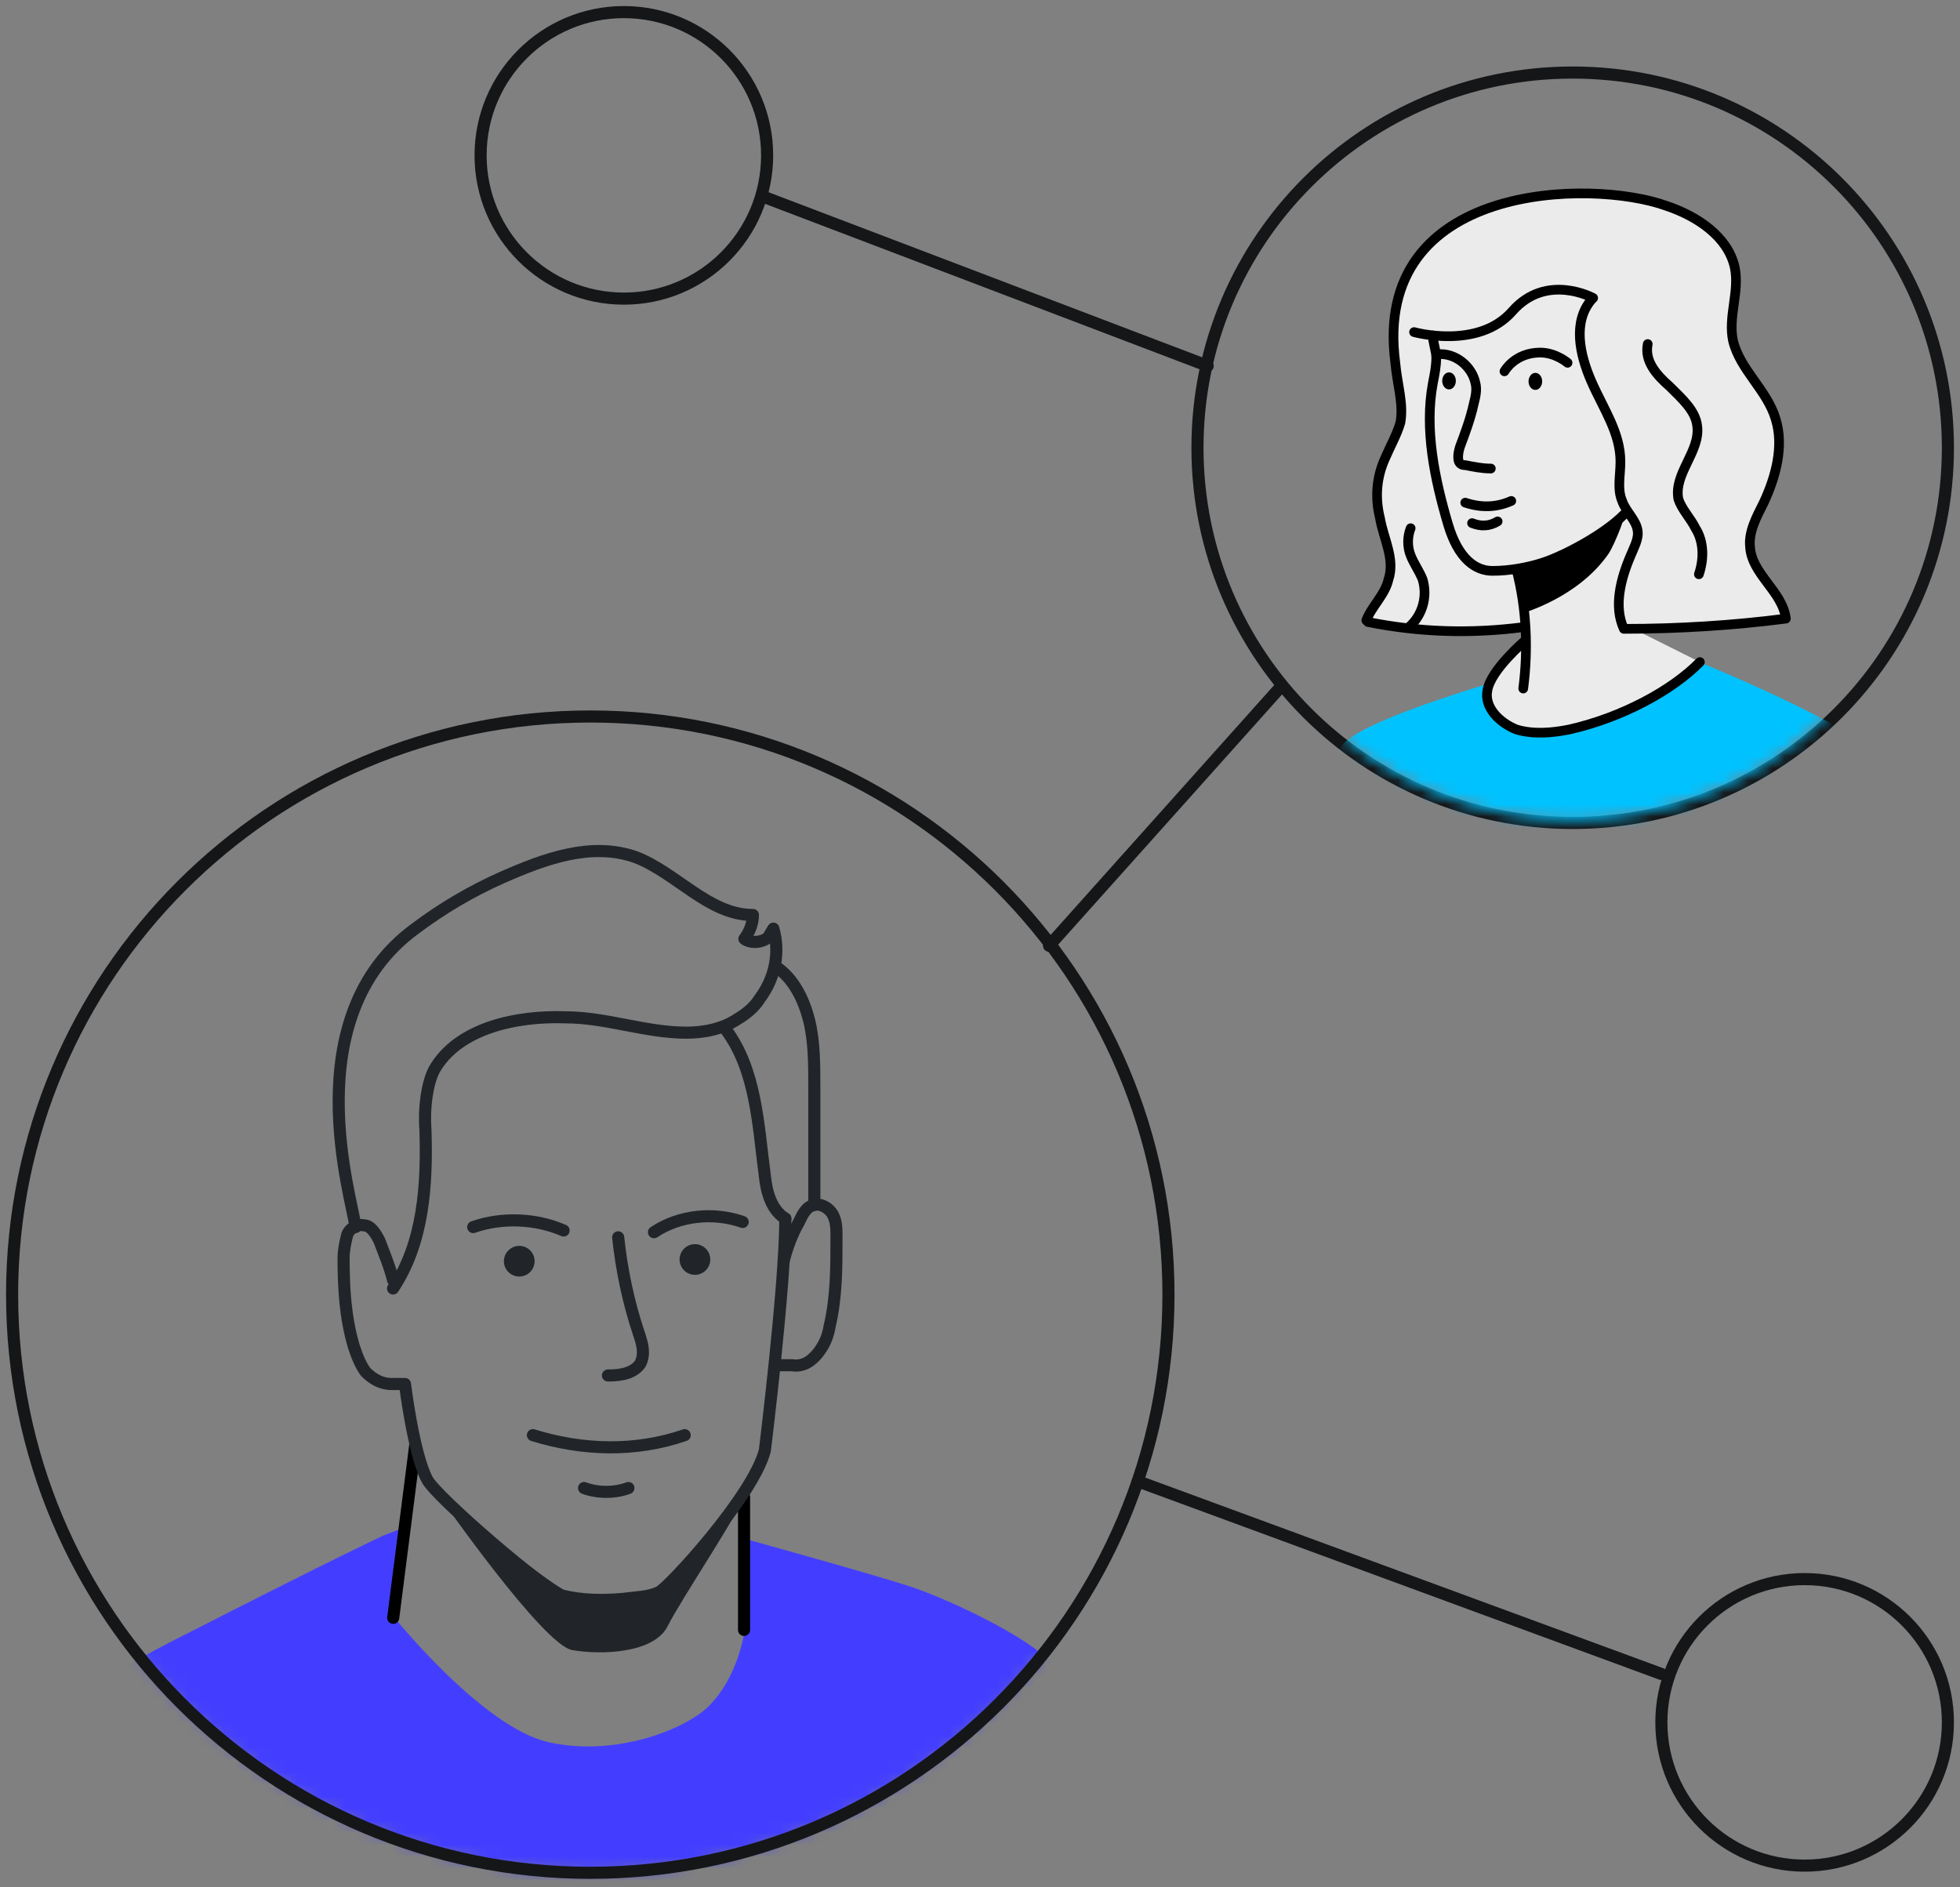
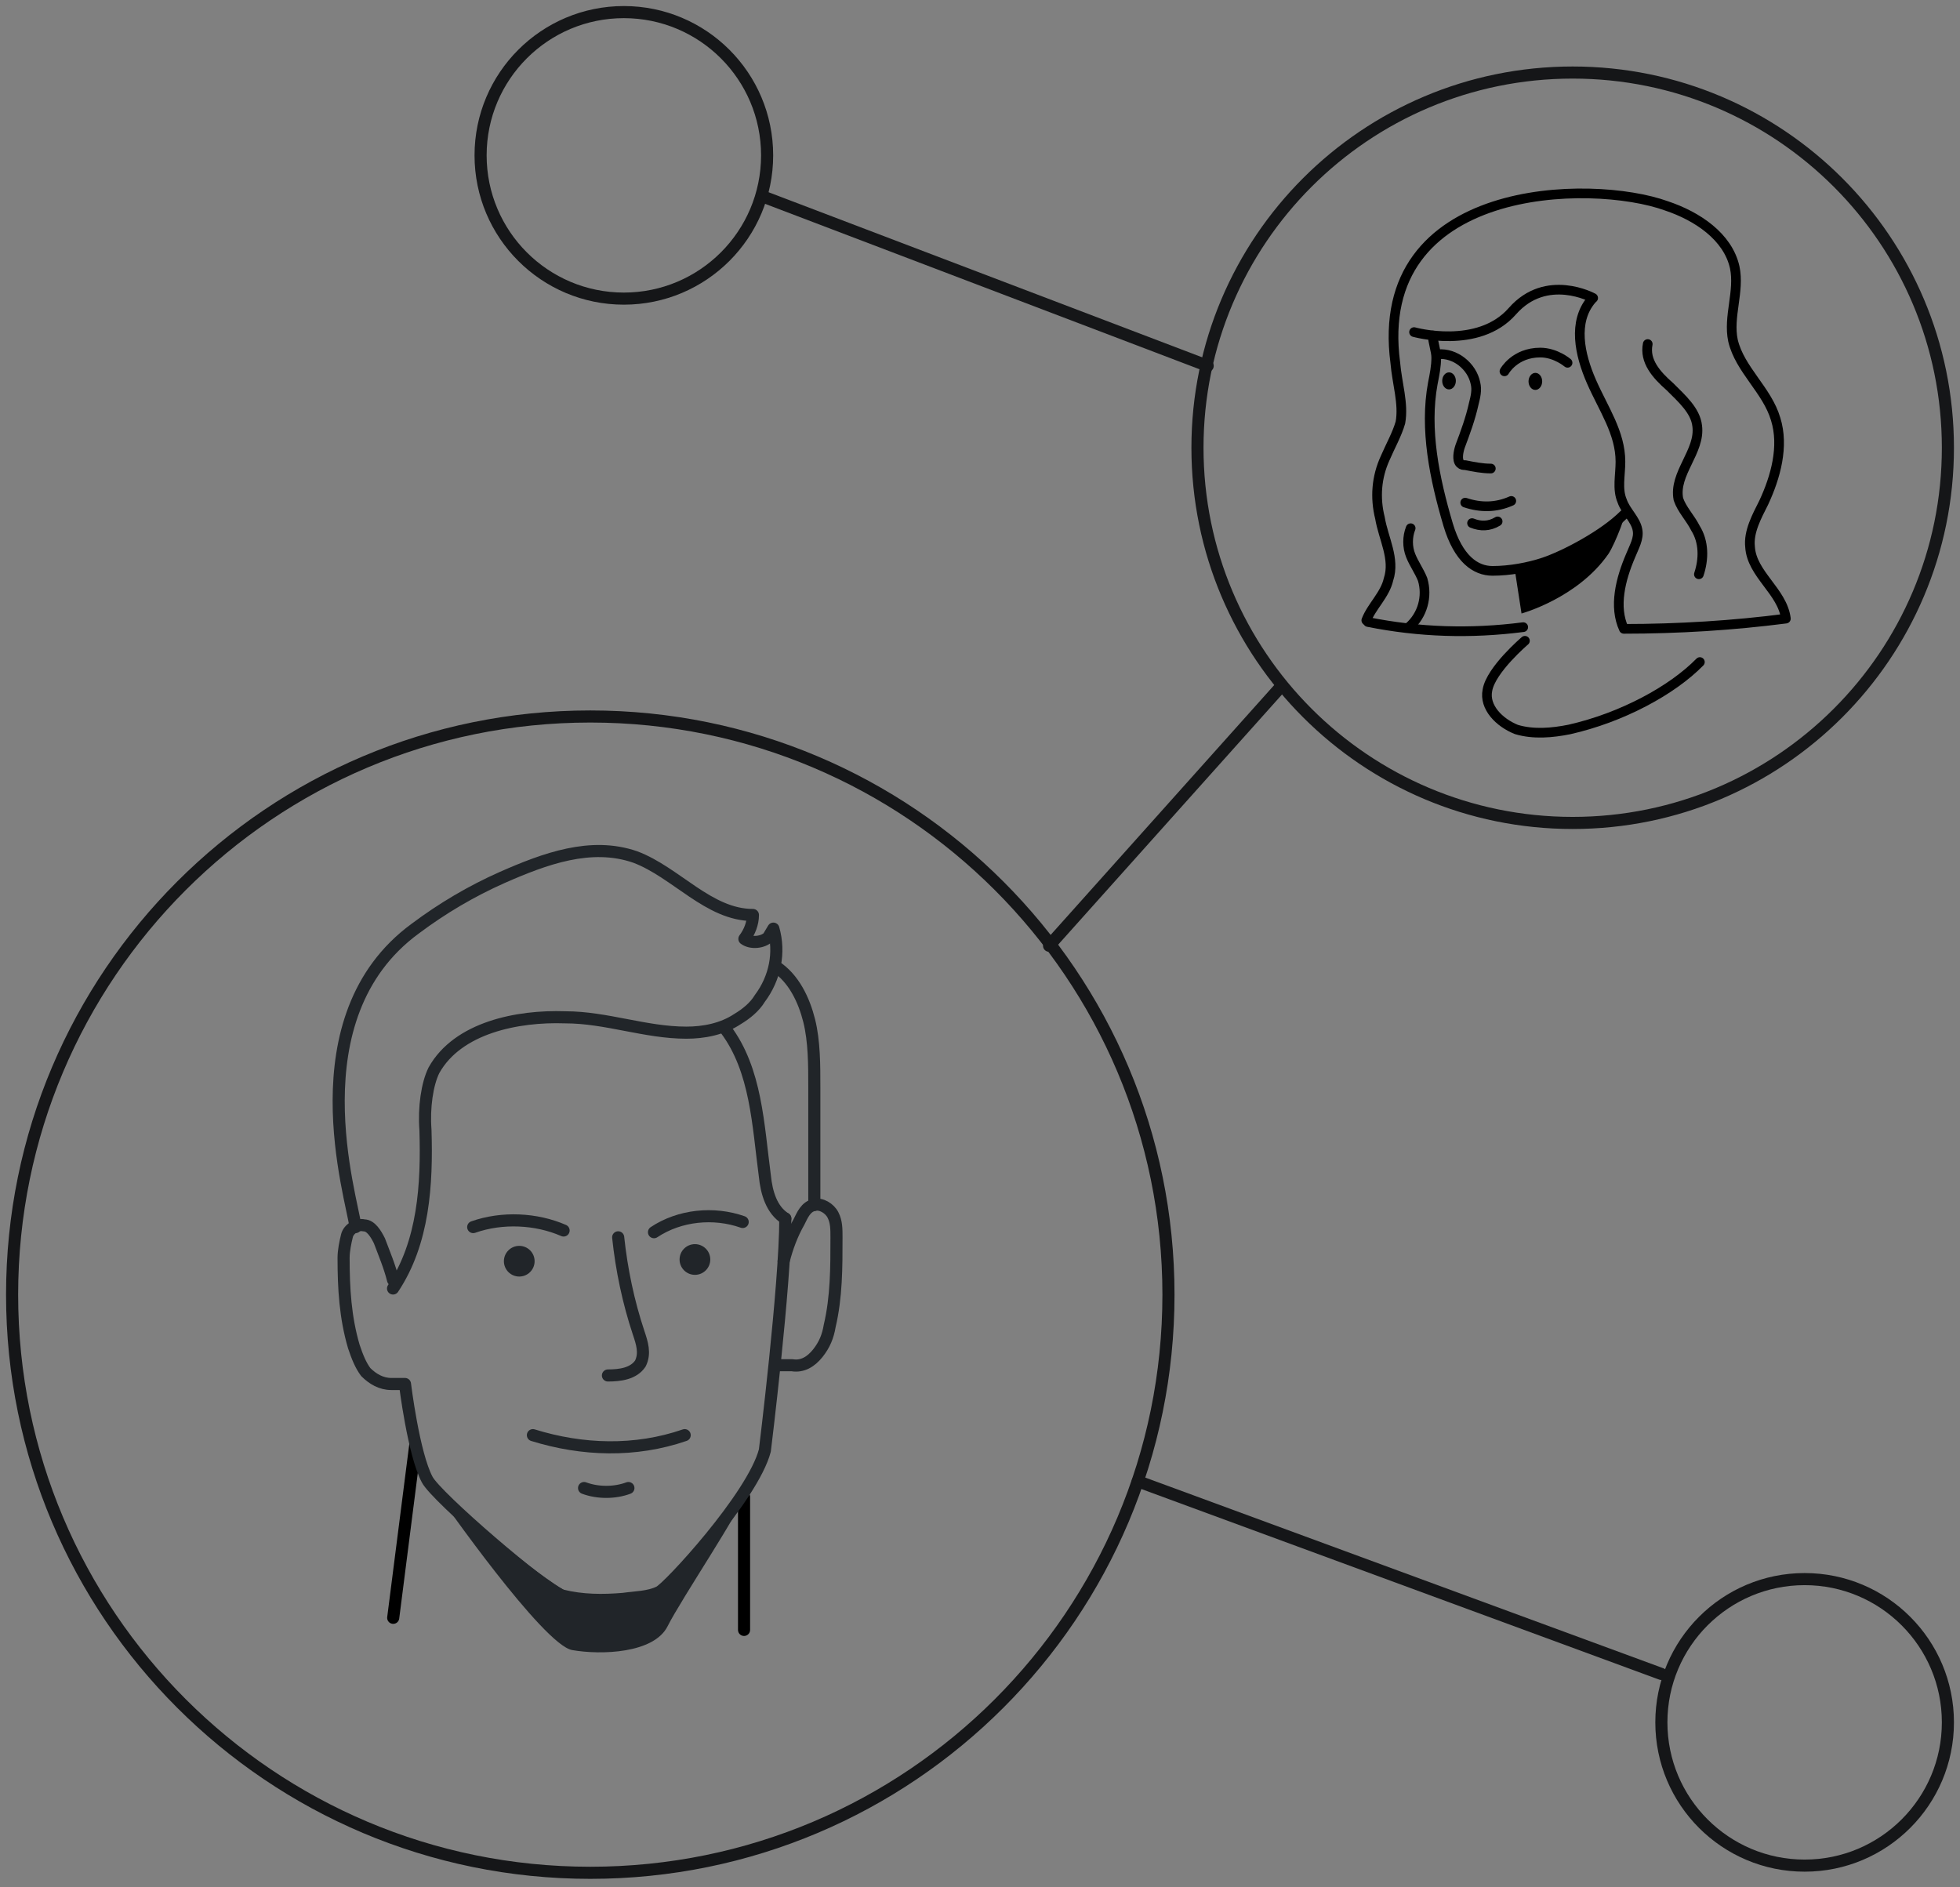
<svg xmlns="http://www.w3.org/2000/svg" width="162" height="156" viewBox="0 0 162 156" fill="none">
  <rect x="0" y="0" width="162" height="156" fill="#808080" stroke="none" />
  <g clip-path="url(#clip0_10670_26882)">
    <mask id="mask0_10670_26882" style="mask-type:luminance" maskUnits="userSpaceOnUse" x="1" y="59" width="96" height="96">
      <path d="M48.79 154.803C75.184 154.803 96.58 133.407 96.58 107.013C96.58 80.62 75.184 59.223 48.79 59.223C22.396 59.223 1 80.62 1 107.013C1 133.407 22.396 154.803 48.79 154.803Z" fill="white" />
    </mask>
    <g mask="url(#mask0_10670_26882)">
-       <path d="M116.504 198.133C115.376 197.992 109.174 198.133 107.059 196.3C104.944 194.467 103.958 191.507 103.535 190.097C102.971 188.688 97.473 170.221 96.345 166.133C95.218 162.044 89.297 141.463 87.887 138.644C86.478 135.824 78.301 132.159 75.341 131.172C72.381 130.185 61.667 127.225 61.667 127.225C61.667 127.225 63.218 136.388 58.566 141.04C56.733 142.873 50.953 145.269 45.315 144C39.817 142.732 32.486 133.569 32.486 133.569L33.473 126.238L31.64 126.943C31.64 126.943 28.257 128.494 14.442 135.542C0.627 142.591 1.755 146.397 1.332 147.948C0.909 149.498 1.755 166.555 2.46 175.014C3.165 183.331 7.394 209.833 7.394 209.833L21.773 209.269L26.143 215.049C26.143 215.049 26.988 215.472 41.226 217.727C55.464 219.983 80.416 212.793 80.416 212.793C80.416 212.793 80.557 213.921 80.416 210.115C80.275 206.309 84.645 201.939 84.645 201.939C85.35 201.093 85.773 201.093 85.773 201.093L103.958 200.388L113.544 203.348L114.671 204.053C113.966 200.106 119.182 198.274 119.182 198.274C119.182 198.274 117.632 198.274 116.504 198.133ZM76.046 199.119L78.865 184.036L85.35 201.093L76.046 199.119Z" fill="#433EFF" />
      <path d="M32.5 133.723L34.319 119.472M61.498 123.723L61.498 134.723" stroke="black" stroke-miterlimit="10" stroke-linecap="round" stroke-linejoin="round" />
      <path d="M61.244 123.983C61.526 124.406 56.31 132.159 55.182 134.415C54.055 136.67 49.685 136.811 47.288 136.389C44.892 135.966 36.434 123.842 36.434 123.842C36.434 123.842 42.777 128.635 43.059 128.917C43.482 129.199 46.442 131.596 47.852 132.018C49.262 132.3 54.337 131.596 54.337 131.596C54.337 131.596 56.169 130.186 57.015 129.481C57.861 128.776 61.244 123.983 61.244 123.983Z" fill="#212529" />
      <path d="M59.975 85.075C62.513 88.459 62.654 92.969 63.218 97.198C63.359 98.608 63.782 100.018 64.909 100.723" stroke="#212529" stroke-miterlimit="10" stroke-linecap="round" stroke-linejoin="round" />
      <path d="M29.385 101.427C29.103 99.031 24.31 84.088 34.319 76.758C36.575 75.066 38.971 73.656 41.508 72.529C45.033 70.978 48.839 69.568 52.504 70.837C55.887 72.106 58.566 75.63 62.231 75.63C62.231 76.335 61.949 77.04 61.526 77.604C62.09 78.026 63.077 77.885 63.5 77.463L63.922 76.758C64.486 78.731 64.064 80.846 62.795 82.537C62.372 83.242 61.667 83.806 60.962 84.229C59.693 85.075 58.143 85.357 56.733 85.357C53.35 85.357 50.108 84.088 46.724 84.088C42.777 83.947 37.843 84.934 35.87 88.458C35.306 89.586 35.024 91.559 35.165 93.392C35.306 97.903 35.024 102.696 32.486 106.502" stroke="#212529" stroke-miterlimit="10" stroke-linecap="round" stroke-linejoin="round" />
      <path d="M32.486 105.798C32.204 104.67 31.782 103.683 31.358 102.555C31.077 101.991 30.654 101.287 30.09 101.287C29.526 101.146 28.821 101.568 28.68 102.132C28.539 102.696 28.398 103.401 28.398 103.965C28.398 106.502 28.539 108.899 29.244 111.295C29.526 112.141 29.808 112.846 30.231 113.41C30.795 113.974 31.5 114.397 32.345 114.397L33.473 114.397C33.473 114.397 34.178 120.176 35.306 122.291C36.011 123.701 45.033 131.454 46.442 131.877C48.134 132.3 49.825 132.3 51.517 132.159C52.504 132.018 53.632 132.018 54.477 131.595C55.182 131.313 62.231 123.701 63.218 119.894C63.218 119.894 64.909 106.22 64.909 100.723" stroke="#212529" stroke-miterlimit="10" stroke-linecap="round" stroke-linejoin="round" />
      <path d="M56.592 118.626C52.504 120.036 48.134 119.895 44.046 118.626" stroke="#212529" stroke-miterlimit="10" stroke-linecap="round" stroke-linejoin="round" />
      <path d="M51.094 102.273C51.376 104.952 51.94 107.63 52.786 110.168C53.068 111.014 53.35 111.859 52.927 112.705C52.363 113.551 51.235 113.692 50.248 113.692" stroke="#212529" stroke-miterlimit="10" stroke-linecap="round" stroke-linejoin="round" />
      <path d="M57.438 105.375C58.139 105.375 58.707 104.807 58.707 104.106C58.707 103.405 58.139 102.837 57.438 102.837C56.737 102.837 56.169 103.405 56.169 104.106C56.169 104.807 56.737 105.375 57.438 105.375Z" fill="#212529" />
      <path d="M42.918 105.516C43.619 105.516 44.187 104.948 44.187 104.247C44.187 103.547 43.619 102.979 42.918 102.979C42.217 102.979 41.649 103.547 41.649 104.247C41.649 104.948 42.217 105.516 42.918 105.516Z" fill="#212529" />
      <path d="M46.583 101.709C44.328 100.723 41.508 100.582 39.112 101.427" stroke="#212529" stroke-miterlimit="10" stroke-linecap="round" stroke-linejoin="round" />
      <path d="M61.385 101.005C58.989 100.159 56.169 100.441 54.055 101.85" stroke="#212529" stroke-miterlimit="10" stroke-linecap="round" stroke-linejoin="round" />
      <path d="M64.768 104.247C65.05 103.119 65.473 101.992 66.037 101.005C66.319 100.441 66.601 99.736 67.306 99.595C67.87 99.454 68.575 99.877 68.856 100.441C69.138 101.005 69.138 101.569 69.138 102.274C69.138 104.811 69.138 107.208 68.575 109.604C68.434 110.45 68.152 111.155 67.588 111.86C67.024 112.564 66.319 112.987 65.473 112.846L64.346 112.846" stroke="#212529" stroke-miterlimit="10" stroke-linecap="round" stroke-linejoin="round" />
      <path d="M64.063 79.859C65.614 80.846 66.46 82.679 66.883 84.37C67.306 86.062 67.306 88.036 67.306 89.868C67.306 93.111 67.306 96.353 67.306 99.595" stroke="#212529" stroke-miterlimit="10" stroke-linecap="round" stroke-linejoin="round" />
      <path d="M48.275 122.996C49.403 123.419 50.812 123.419 51.94 122.996" stroke="#212529" stroke-miterlimit="10" stroke-linecap="round" stroke-linejoin="round" />
      <path d="M22.76 149.217C28.68 163.314 34.46 177.411 40.381 191.508C38.266 191.508 36.293 192.776 34.883 194.468C33.473 196.16 32.627 198.133 31.782 200.107" stroke="#EBEBEB" stroke-miterlimit="10" stroke-linecap="round" stroke-linejoin="round" />
      <path d="M-0.641 148.511C-0.923 157.11 -0.359 166.837 0.486 175.295C1.191 182.485 2.037 189.674 3.024 197.005C3.588 201.516 4.574 207.718 4.856 209.128" stroke="#EBEBEB" stroke-miterlimit="10" stroke-linecap="round" stroke-linejoin="round" />
      <path d="M83.659 150.203C81.967 166.697 76.328 197.005 75.905 198.978" stroke="#EBEBEB" stroke-miterlimit="10" stroke-linecap="round" stroke-linejoin="round" />
    </g>
    <path d="M48.788 154.8C75.181 154.8 96.577 133.405 96.577 107.012C96.577 80.619 75.181 59.223 48.788 59.223C22.396 59.223 1 80.619 1 107.012C1 133.405 22.396 154.8 48.788 154.8Z" stroke="#151618" stroke-miterlimit="10" stroke-linecap="round" stroke-linejoin="round" />
    <path d="M129.987 68.022C147.115 68.022 161 54.138 161 37.009C161 19.881 147.115 5.996 129.987 5.996C112.859 5.996 98.974 19.881 98.974 37.009C98.974 54.137 112.859 68.022 129.987 68.022Z" stroke="#151618" stroke-miterlimit="10" stroke-linecap="round" stroke-linejoin="round" />
    <path d="M86.709 78.172L105.881 56.745" stroke="#151618" stroke-miterlimit="10" stroke-linecap="round" stroke-linejoin="round" />
    <path d="M99.819 30.243L62.998 16.223" stroke="#151618" stroke-miterlimit="10" stroke-linecap="round" stroke-linejoin="round" />
    <path d="M51.564 24.683C58.103 24.683 63.405 19.381 63.405 12.841C63.405 6.302 58.103 1 51.564 1C45.024 1 39.722 6.302 39.722 12.841C39.722 19.381 45.024 24.683 51.564 24.683Z" stroke="#151618" stroke-miterlimit="10" stroke-linecap="round" stroke-linejoin="round" />
    <path d="M149.159 154.207C155.698 154.207 161 148.906 161 142.366C161 135.826 155.698 130.524 149.159 130.524C142.619 130.524 137.317 135.826 137.317 142.366C137.317 148.906 142.619 154.207 149.159 154.207Z" stroke="#151618" stroke-miterlimit="10" stroke-linecap="round" stroke-linejoin="round" />
    <path d="M137.317 138.365L94.04 122.436" stroke="#151618" stroke-miterlimit="10" stroke-linecap="round" stroke-linejoin="round" />
    <mask id="mask1_10670_26882" style="mask-type:luminance" maskUnits="userSpaceOnUse" x="100" y="7" width="60" height="61">
      <path d="M129.987 67.767C146.492 67.767 159.872 54.387 159.872 37.882C159.872 21.376 146.492 7.996 129.987 7.996C113.481 7.996 100.101 21.376 100.101 37.882C100.101 54.387 113.481 67.767 129.987 67.767Z" fill="white" />
    </mask>
    <g mask="url(#mask1_10670_26882)">
-       <path d="M134.5 51.723L147.608 51.133C147.608 51.133 146.903 49.441 146.199 48.313C145.494 47.186 144.648 46.058 144.648 45.212C144.648 44.366 146.903 39.009 147.044 37.741C147.185 36.472 147.044 34.216 146.058 32.807C145.071 31.397 143.52 29.424 143.379 28.155C143.238 26.886 143.943 23.08 143.097 20.965C142.11 18.851 138.586 17.018 134.498 16.172C130.41 15.467 124.489 16.595 122.798 17.3C121.106 18.005 117.441 20.542 116.736 22.234C116.031 23.926 115.326 26.322 115.326 27.732C115.326 29.142 116.031 31.961 116.031 33.512C115.89 34.921 114.903 36.613 114.48 38.446C114.058 40.137 113.776 41.406 114.199 42.956C114.621 44.507 115.326 46.199 115.044 47.327C114.762 48.454 113.071 51.415 113.071 51.415C113.071 51.415 117.159 52.542 119.696 52.401C122.234 52.261 126.181 51.978 126.181 51.978L125.899 53.106C125.899 53.106 122.798 55.926 123.08 56.913C122.5 58.223 123.784 61.846 130.692 60.155C137.599 58.463 140.5 54.723 140.5 54.723L134.5 51.723Z" fill="#EBEBEB" />
-       <path d="M107.15 69.6C107.009 68.896 109.405 63.398 110.956 61.565C112.366 59.874 119.414 57.618 123.08 56.49C123.08 56.49 122.798 60.297 126.463 60.578C130.128 60.86 133.934 58.746 135.344 58.323C137.458 57.618 140.278 54.658 140.278 54.658C140.278 54.658 153.247 59.874 156.489 63.257C158.886 65.794 158.886 69.46 158.886 69.46L107.15 69.6Z" fill="#00C2FF" />
      <path d="M125.194 47.045L125.758 50.71C125.758 50.71 130.41 49.442 132.947 45.776C133.511 44.931 134.639 41.97 134.216 42.393C131.256 45.635 125.194 47.045 125.194 47.045Z" fill="black" />
      <path d="M118.428 27.732C118.428 28.296 118.71 29.001 118.71 29.565C118.71 30.27 118.569 30.975 118.428 31.68C117.723 35.486 118.569 39.574 119.696 43.38C120.542 46.199 121.952 47.186 123.362 47.186C124.771 47.186 126.322 46.904 127.591 46.481C129.282 45.917 132.525 44.226 134.216 42.534" stroke="black" stroke-width="0.8" stroke-miterlimit="10" stroke-linecap="round" stroke-linejoin="round" />
-       <path d="M125.335 47.045C126.181 50.288 126.322 53.671 125.899 56.913" stroke="black" stroke-width="0.8" stroke-miterlimit="10" stroke-linecap="round" stroke-linejoin="round" />
      <path d="M140.5 54.723C138.221 57.054 134.075 59.31 129.705 60.297C128.295 60.579 126.745 60.72 125.335 60.297C123.925 59.733 122.657 58.464 122.939 57.054C123.221 55.363 126.04 52.966 126.04 52.966" stroke="black" stroke-width="0.8" stroke-miterlimit="10" stroke-linecap="round" stroke-linejoin="round" />
      <path d="M127.466 31.529C127.468 31.14 127.218 30.822 126.907 30.82C126.595 30.818 126.341 31.132 126.338 31.521C126.335 31.91 126.586 32.228 126.897 32.23C127.209 32.232 127.463 31.918 127.466 31.529Z" fill="black" />
      <path d="M120.33 31.487C120.333 31.098 120.083 30.78 119.771 30.778C119.46 30.776 119.205 31.09 119.203 31.479C119.2 31.869 119.45 32.186 119.762 32.188C120.073 32.19 120.328 31.876 120.33 31.487Z" fill="black" />
      <path d="M131.538 24.772C129.987 26.604 130.551 29.283 131.538 31.538C132.525 33.794 133.934 35.767 133.934 38.164C133.934 39.291 133.652 40.419 134.075 41.406C134.357 42.252 135.203 42.957 135.344 43.802C135.485 44.507 135.062 45.212 134.78 45.917C133.934 47.891 133.37 50.146 134.216 51.979C138.727 51.979 143.238 51.697 147.608 51.133C147.326 48.877 144.789 47.468 144.648 45.212C144.507 43.943 145.212 42.675 145.776 41.547C146.763 39.432 147.467 36.895 146.763 34.639C146.058 32.243 143.802 30.551 143.238 28.155C142.815 26.181 143.802 24.067 143.379 22.093C142.815 19.556 140.278 17.864 137.741 17.018C131.538 14.763 113.353 15.045 115.326 29.987C115.467 31.679 116.031 33.371 115.749 34.921C115.467 35.908 114.903 36.895 114.481 37.882C113.776 39.432 113.635 41.124 114.058 42.816C114.34 44.507 115.326 46.199 114.763 47.891C114.481 49.159 113.353 50.146 112.93 51.274" stroke="black" stroke-width="0.8" stroke-miterlimit="10" stroke-linecap="round" stroke-linejoin="round" />
      <path d="M113.071 51.415C117.3 52.261 121.529 52.402 125.899 51.838" stroke="black" stroke-width="0.8" stroke-miterlimit="10" stroke-linecap="round" stroke-linejoin="round" />
      <path d="M131.679 24.631C131.679 24.631 127.82 22.51 125 25.723C122.181 28.937 116.877 27.45 116.877 27.45" stroke="black" stroke-width="0.8" stroke-miterlimit="10" stroke-linecap="round" stroke-linejoin="round" />
      <path d="M136.19 28.437C135.908 29.847 136.895 30.974 138.022 31.961C139.009 32.948 140.137 33.935 140.278 35.203C140.56 37.318 138.304 39.151 138.727 41.265C139.009 42.111 139.714 42.816 140.137 43.662C140.842 44.789 140.842 46.199 140.419 47.468" stroke="black" stroke-width="0.8" stroke-miterlimit="10" stroke-linecap="round" stroke-linejoin="round" />
      <path d="M116.454 51.837C117.582 50.851 118.005 49.3 117.582 47.89C117.3 47.185 116.877 46.621 116.595 45.917C116.313 45.212 116.313 44.366 116.595 43.661" stroke="black" stroke-width="0.8" stroke-miterlimit="10" stroke-linecap="round" stroke-linejoin="round" />
      <path d="M124.348 30.692C124.348 30.692 125.194 29.142 127.309 29.142C128.577 29.142 129.564 29.987 129.564 29.987" stroke="black" stroke-width="0.8" stroke-miterlimit="10" stroke-linecap="round" stroke-linejoin="round" />
      <path d="M118.85 29.283C120.26 29.142 121.67 30.27 121.952 31.679C122.093 32.243 121.952 32.807 121.811 33.371C121.529 34.64 121.106 35.767 120.683 36.895C120.542 37.318 120.401 38.023 120.683 38.305C120.824 38.446 120.965 38.446 121.106 38.446C121.811 38.587 122.516 38.728 123.221 38.728" stroke="black" stroke-width="0.8" stroke-miterlimit="10" stroke-linecap="round" stroke-linejoin="round" />
      <path d="M121.106 41.547C122.375 41.97 123.643 41.97 124.912 41.406" stroke="black" stroke-width="0.8" stroke-miterlimit="10" stroke-linecap="round" stroke-linejoin="round" />
      <path d="M121.67 43.239C122.375 43.521 123.08 43.521 123.784 43.098" stroke="black" stroke-width="0.8" stroke-miterlimit="10" stroke-linecap="round" stroke-linejoin="round" />
    </g>
  </g>
  <defs>
    <clipPath id="clip0_10670_26882">
      <rect width="162" height="156" fill="white" />
    </clipPath>
  </defs>
</svg>